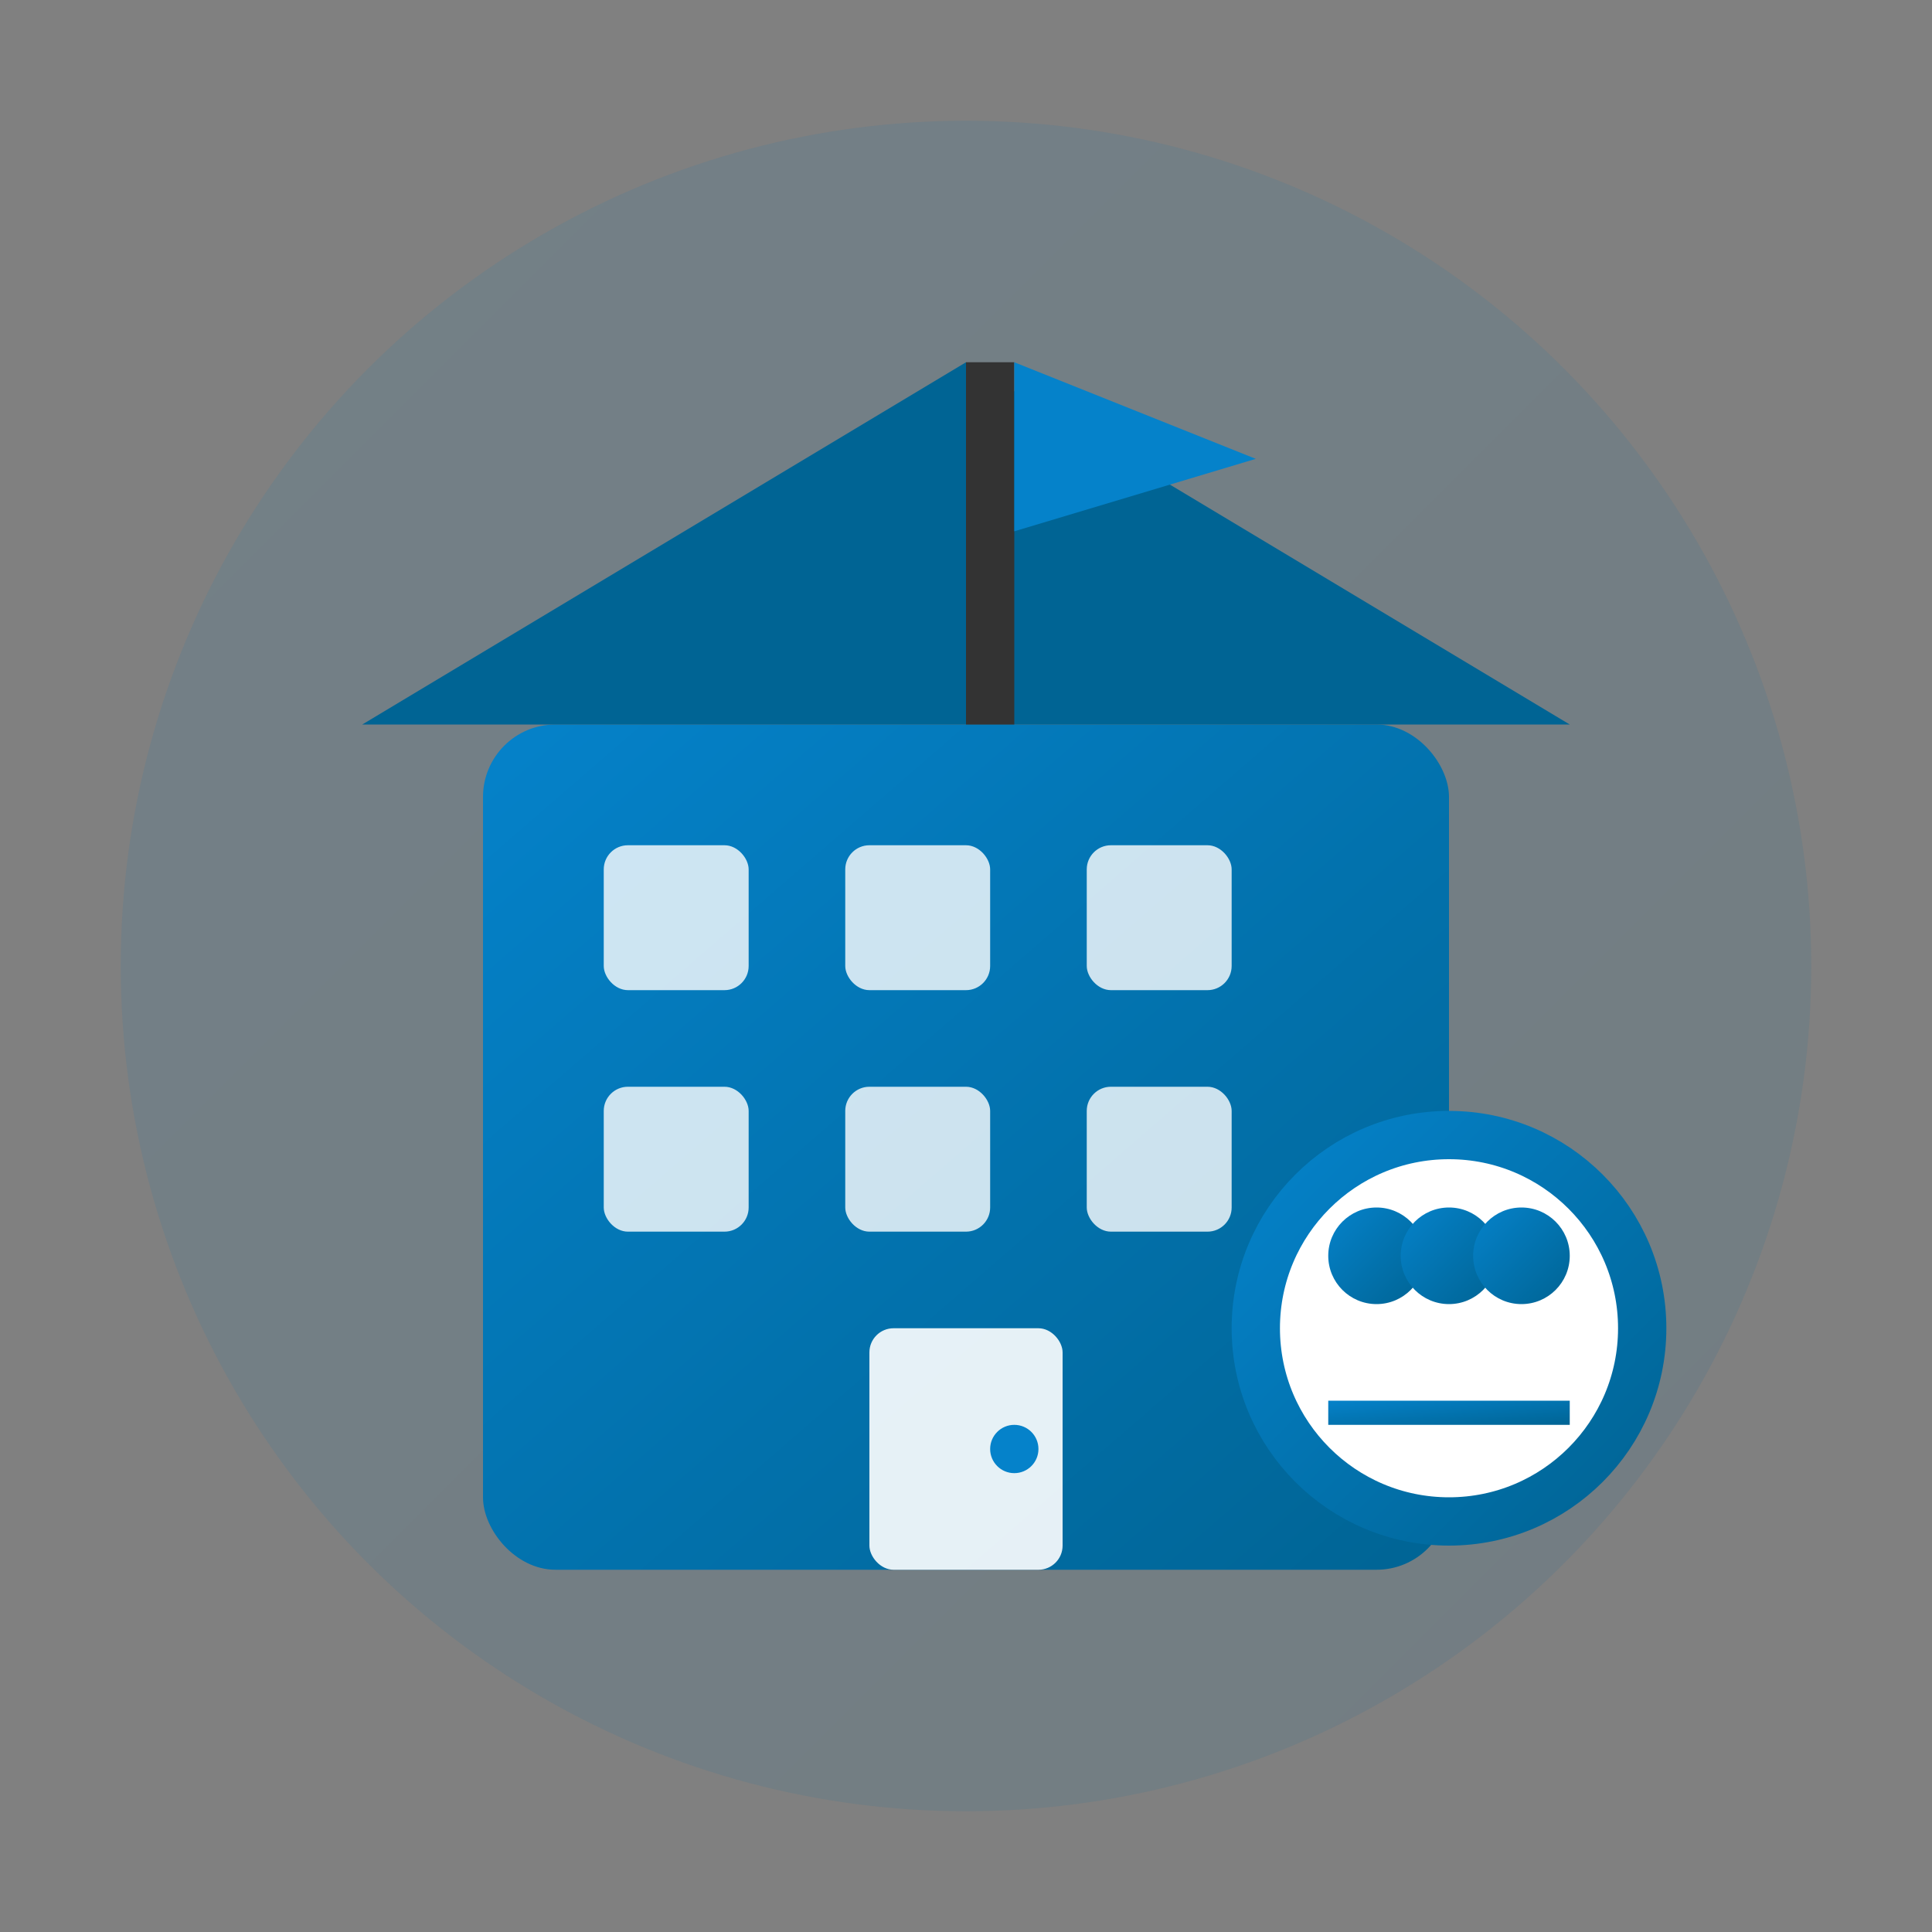
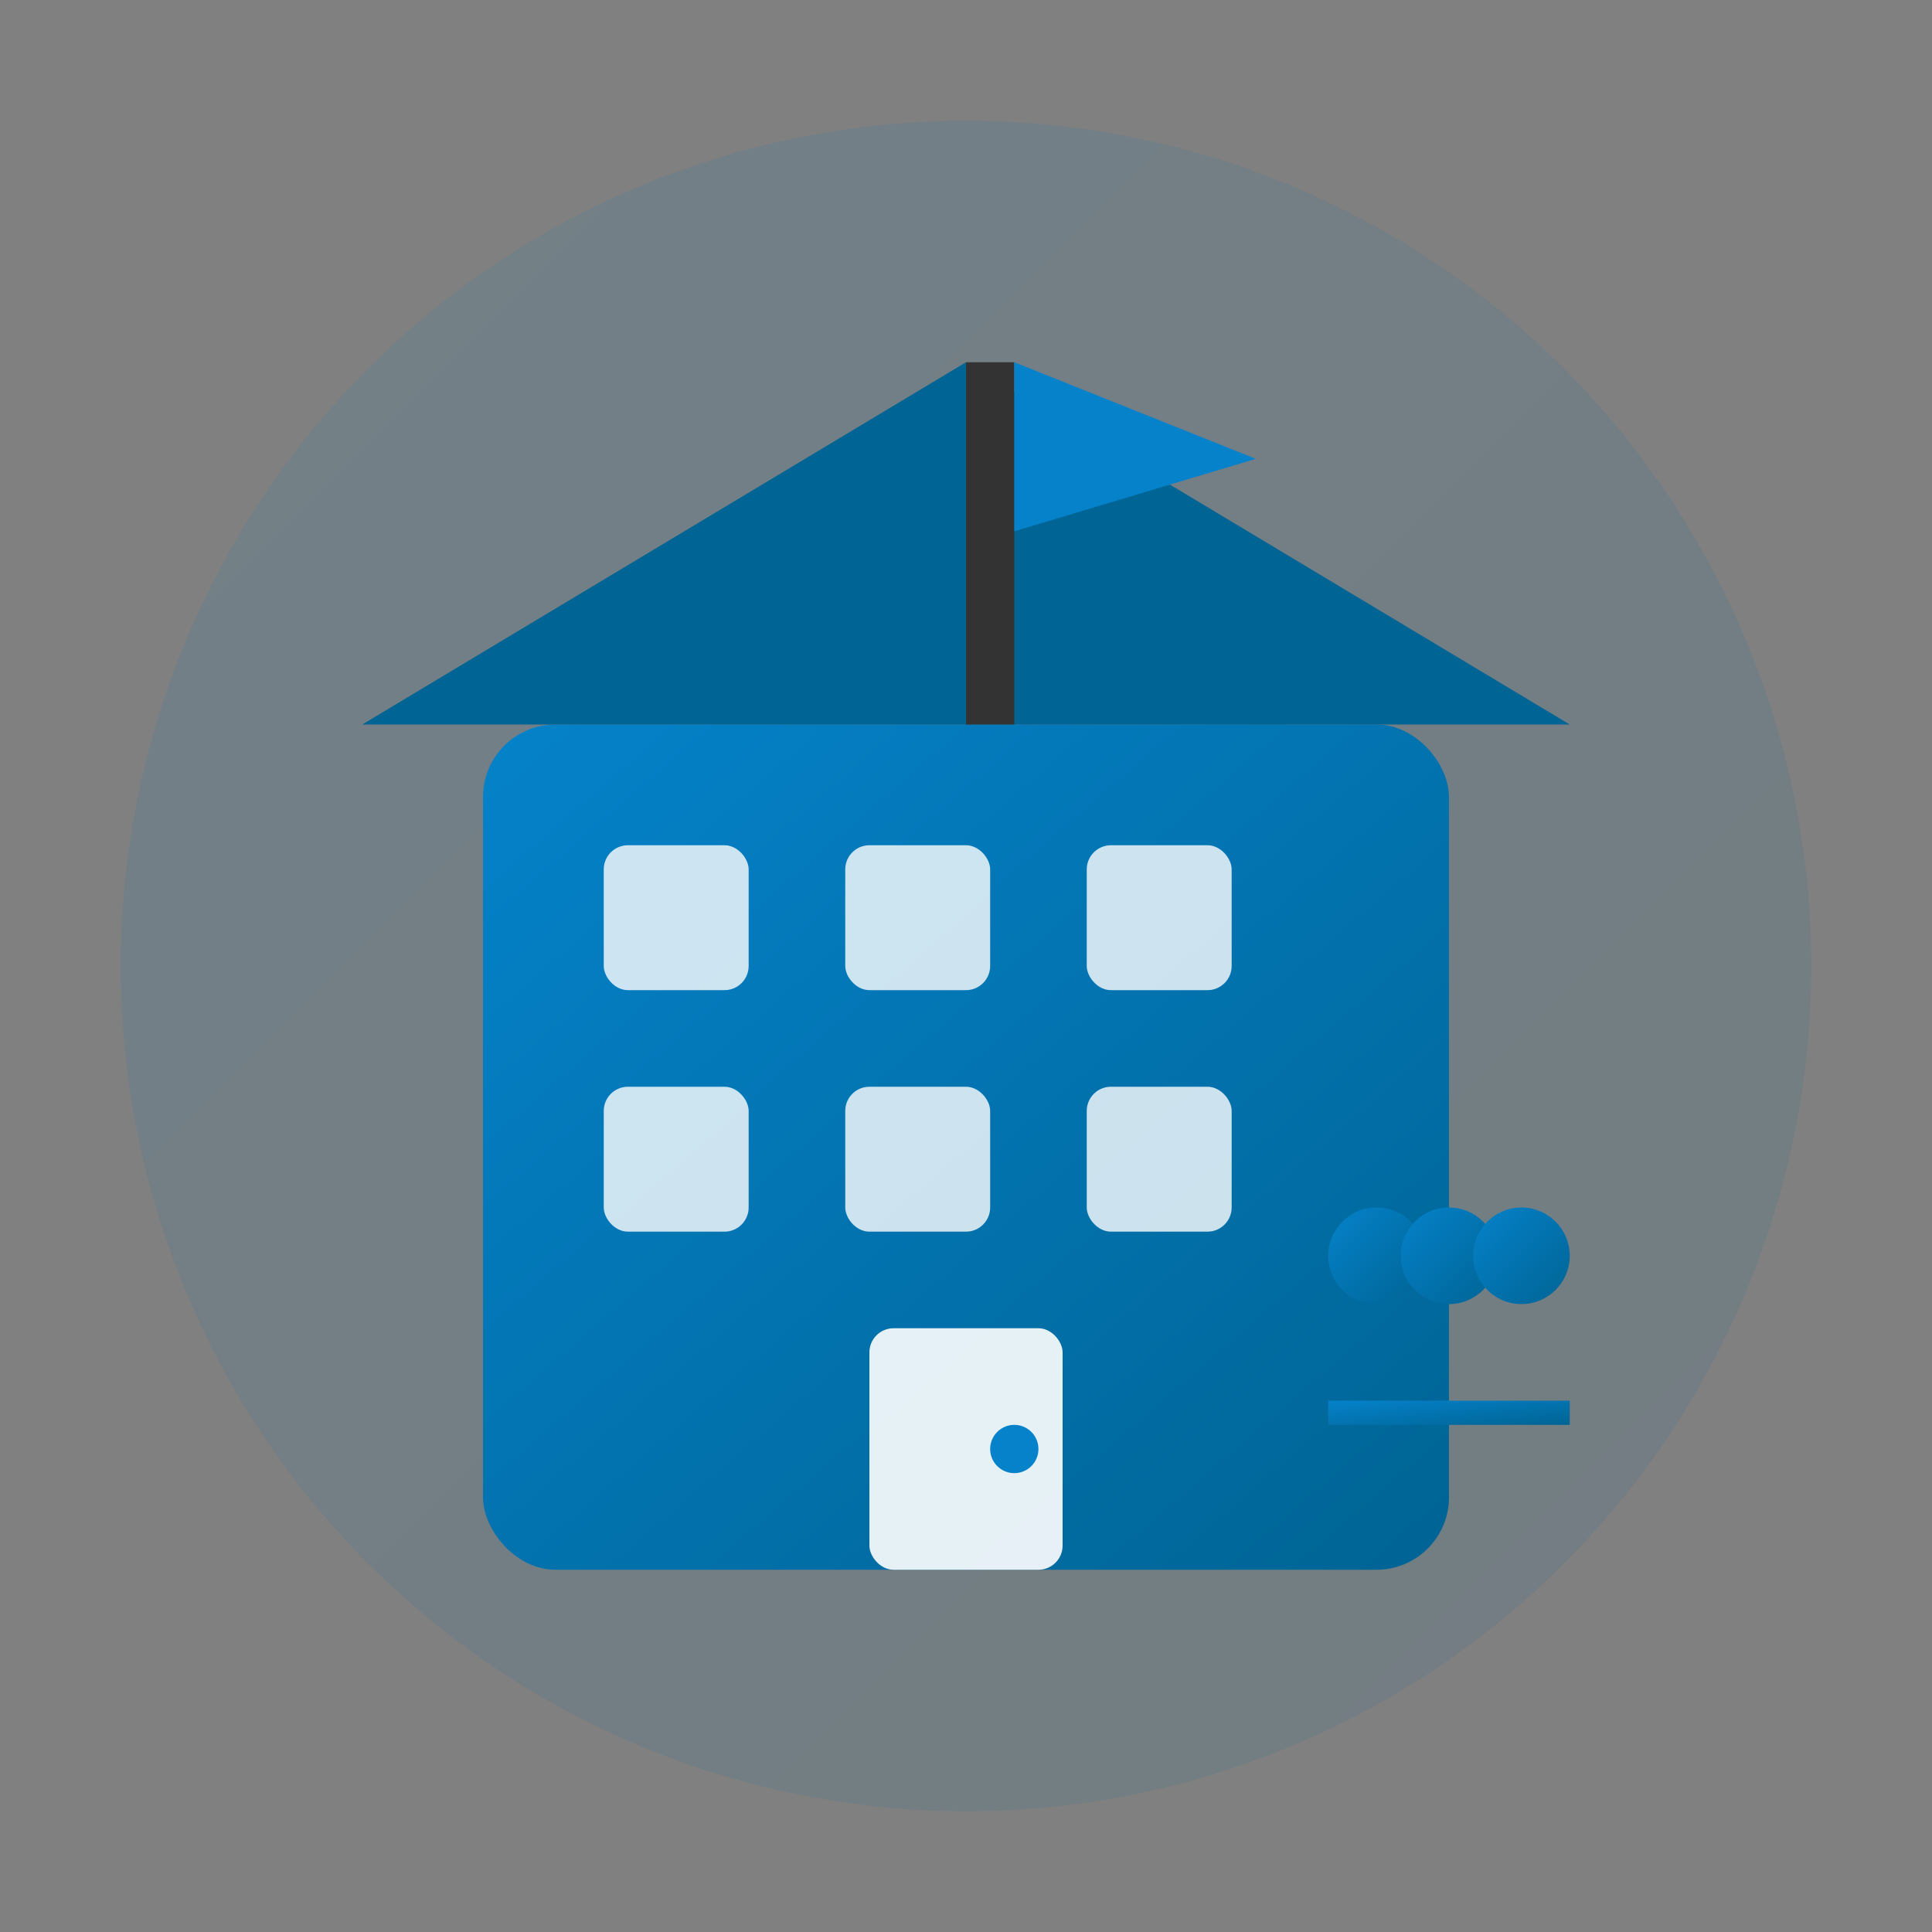
<svg xmlns="http://www.w3.org/2000/svg" width="80" height="80" viewBox="0 0 80 80">
  <rect x="0" y="0" width="80" height="80" fill="#808080" stroke="none" />
  <defs>
    <linearGradient id="serviceGradient" x1="0%" y1="0%" x2="100%" y2="100%">
      <stop offset="0%" style="stop-color:#0582ca;stop-opacity:1" />
      <stop offset="100%" style="stop-color:#006494;stop-opacity:1" />
    </linearGradient>
  </defs>
  <circle cx="40" cy="40" r="35" fill="url(#serviceGradient)" opacity="0.1" />
  <rect x="20" y="30" width="40" height="35" fill="url(#serviceGradient)" rx="3" />
  <rect x="25" y="35" width="6" height="6" fill="white" opacity="0.8" rx="1" />
  <rect x="35" y="35" width="6" height="6" fill="white" opacity="0.8" rx="1" />
  <rect x="45" y="35" width="6" height="6" fill="white" opacity="0.8" rx="1" />
  <rect x="25" y="45" width="6" height="6" fill="white" opacity="0.8" rx="1" />
  <rect x="35" y="45" width="6" height="6" fill="white" opacity="0.8" rx="1" />
  <rect x="45" y="45" width="6" height="6" fill="white" opacity="0.8" rx="1" />
  <rect x="36" y="55" width="8" height="10" fill="white" opacity="0.9" rx="1" />
  <circle cx="42" cy="60" r="1" fill="#0582ca" />
  <polygon points="15,30 40,15 65,30" fill="#006494" />
  <rect x="40" y="15" width="2" height="15" fill="#333" />
  <polygon points="42,15 42,22 52,19" fill="#0582ca" />
-   <circle cx="60" cy="55" r="8" fill="white" stroke="url(#serviceGradient)" stroke-width="2" />
  <circle cx="57" cy="52" r="2" fill="url(#serviceGradient)" />
  <circle cx="60" cy="52" r="2" fill="url(#serviceGradient)" />
  <circle cx="63" cy="52" r="2" fill="url(#serviceGradient)" />
  <rect x="55" y="58" width="10" height="1" fill="url(#serviceGradient)" />
</svg>